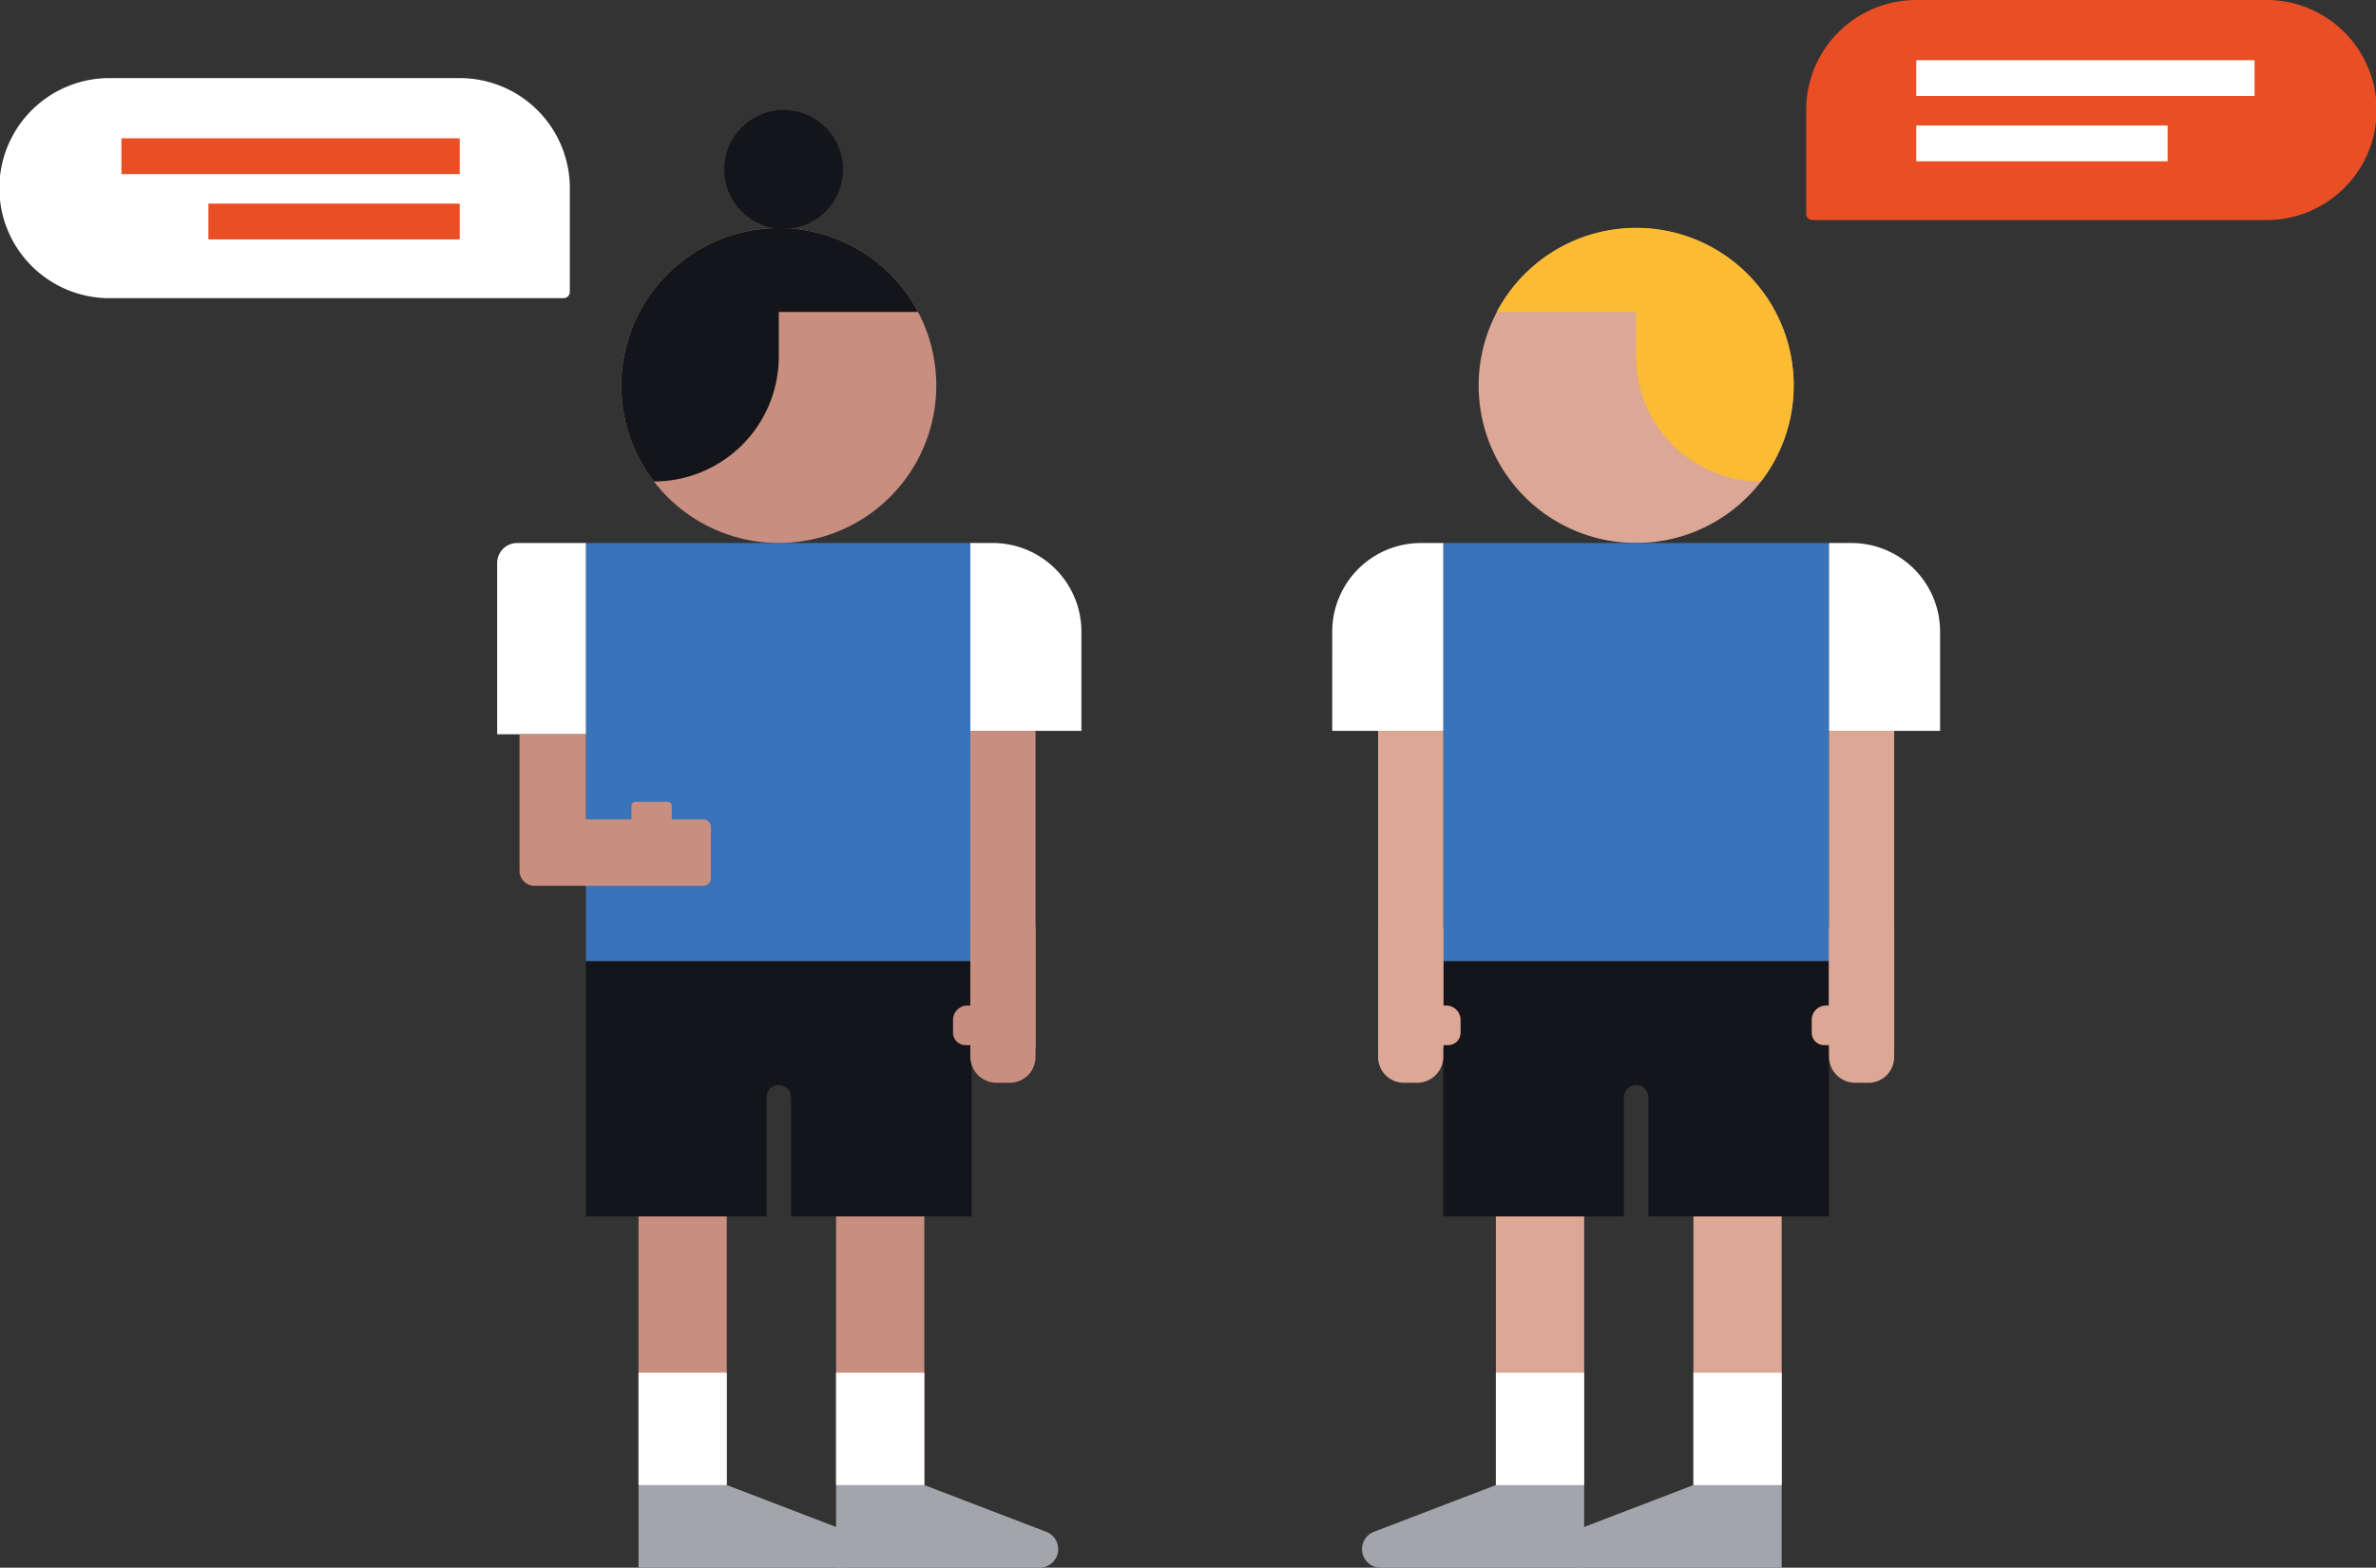
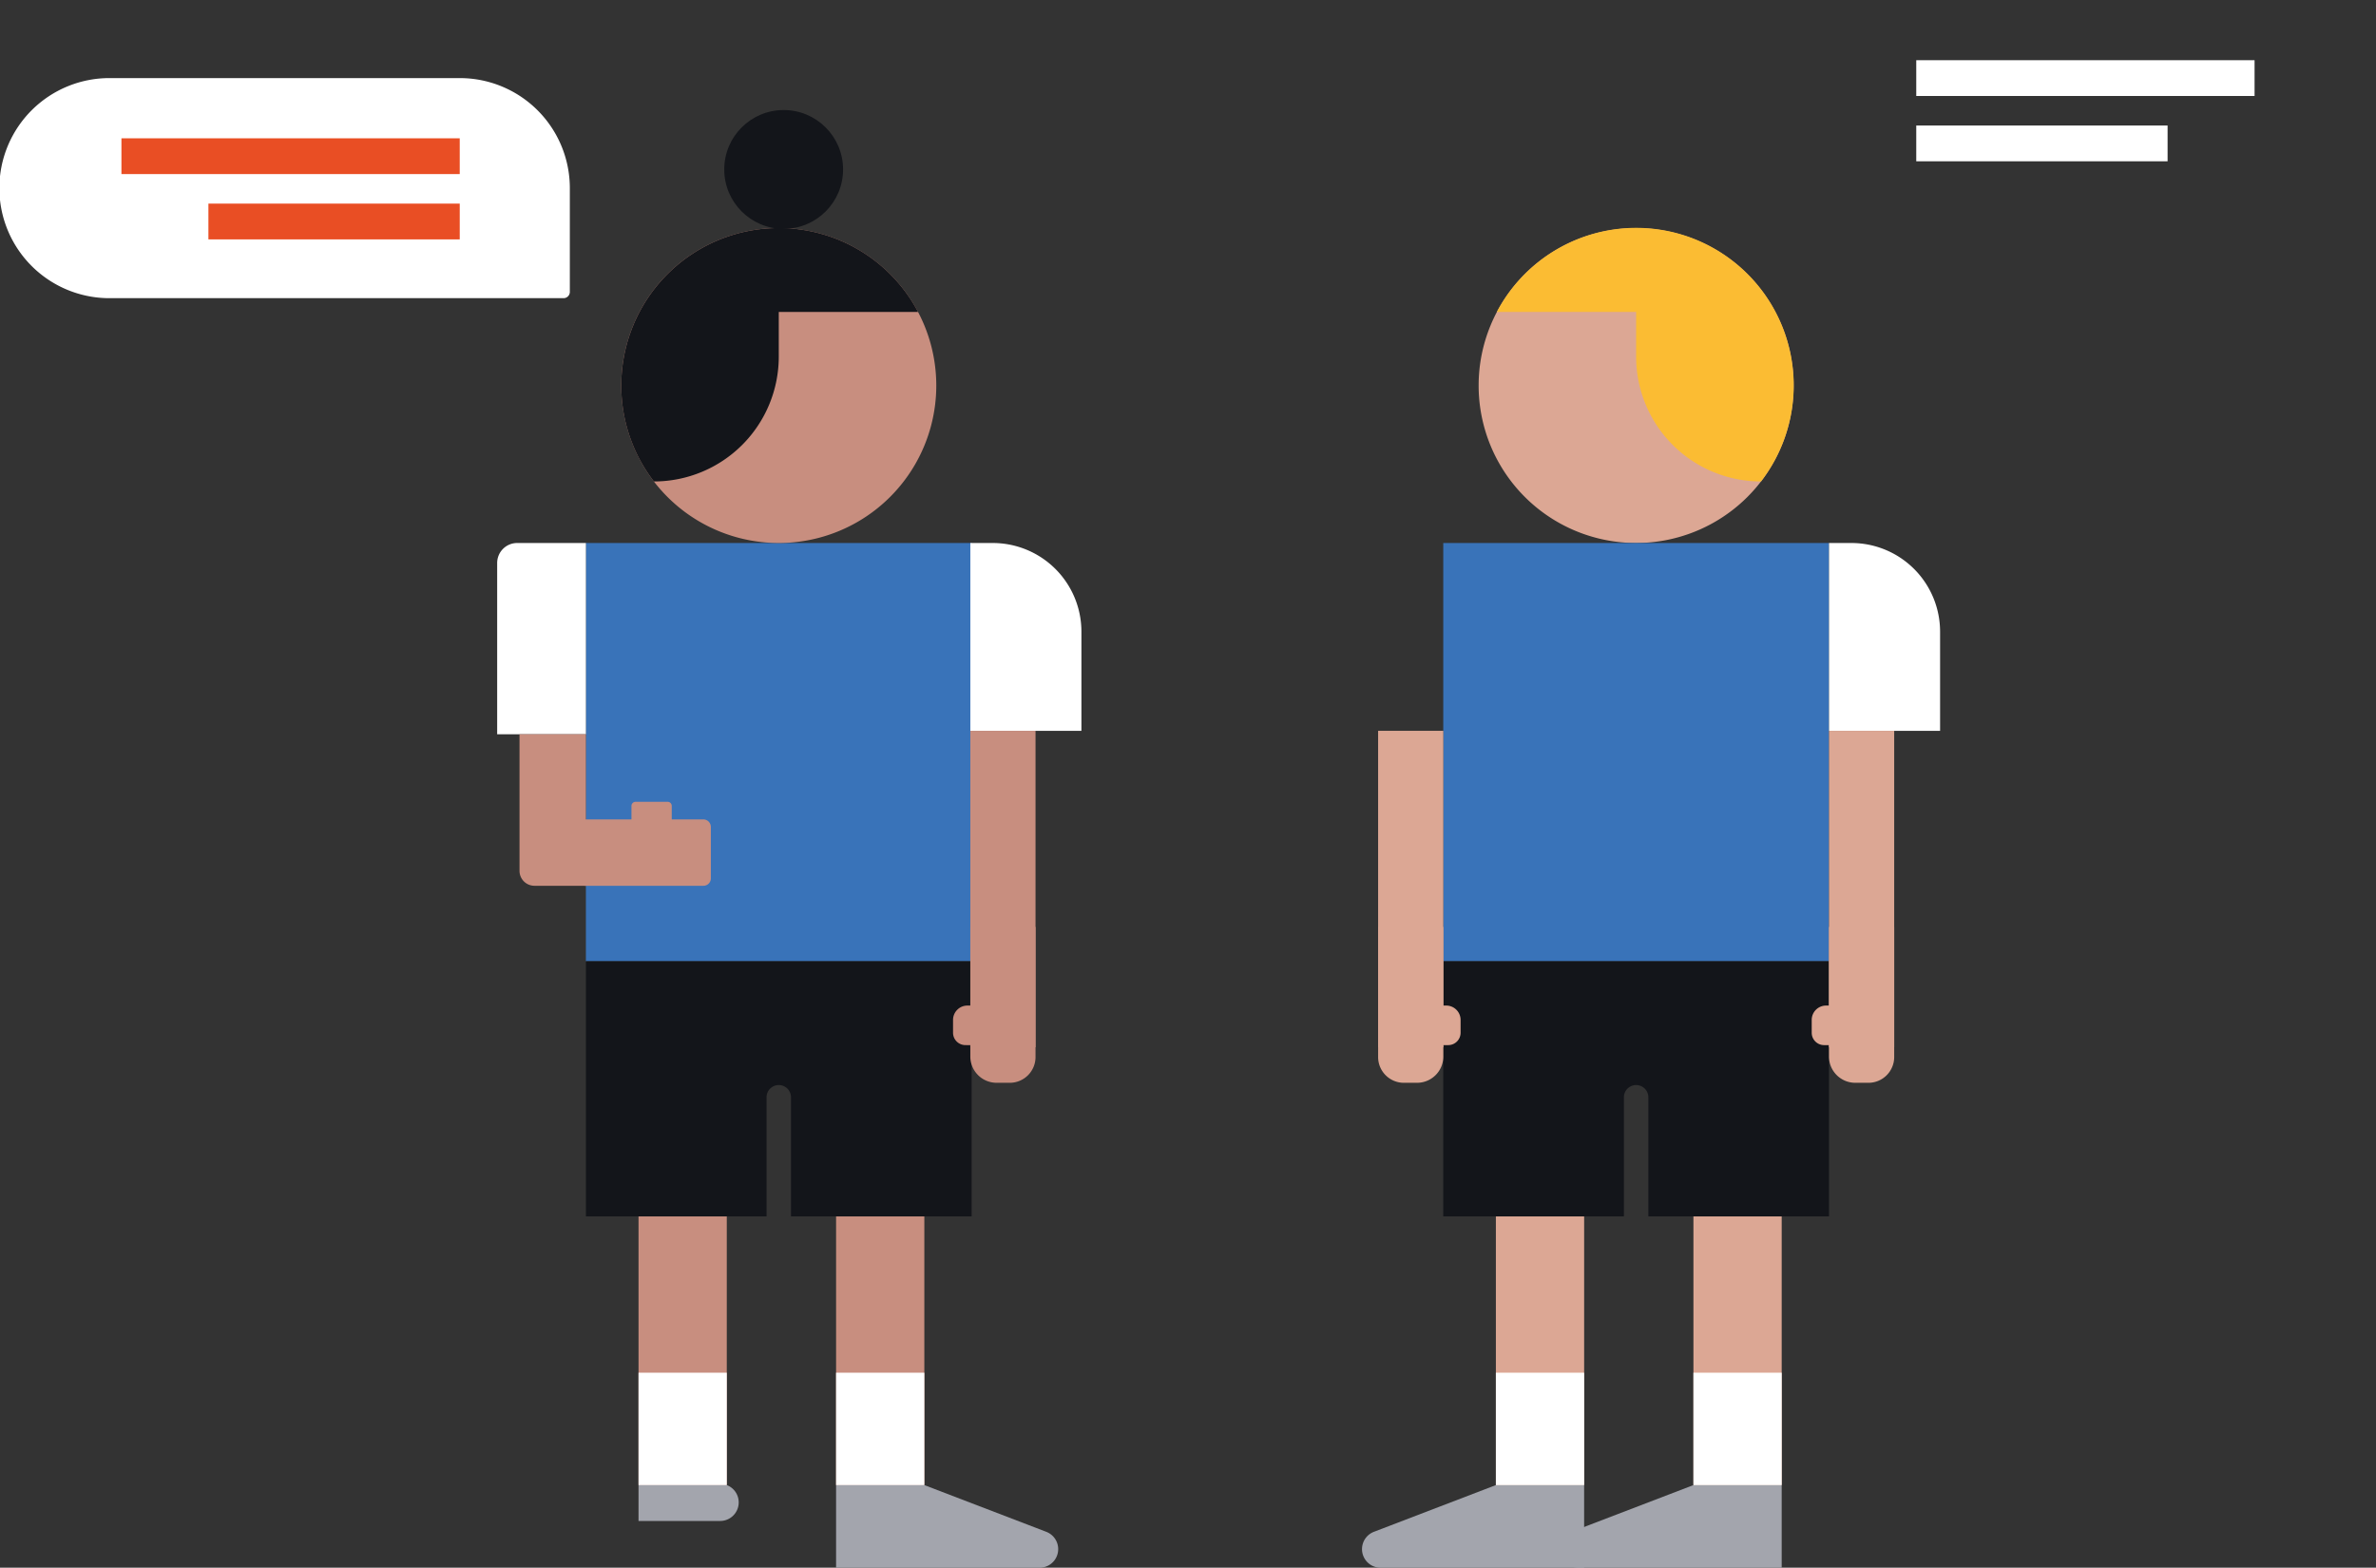
<svg xmlns="http://www.w3.org/2000/svg" width="654.589" height="431.949" viewBox="0 0 654.589 431.949">
  <rect x="0" y="0" width="654.589" height="431.949" fill="#333333" stroke="none" />
  <g id="Group_1112" data-name="Group 1112" transform="translate(-576.464 -287.351)">
    <g id="Group_365" data-name="Group 365" transform="translate(713.435 317.67)">
      <g id="Group_361" data-name="Group 361" transform="translate(230.058 32.513)">
        <path id="Path_536" data-name="Path 536" d="M4.74,1315.548a43.389,43.389,0,1,0,43.389-43.388A43.39,43.39,0,0,0,4.74,1315.548" transform="translate(35.596 -1272.159)" fill="#dca794" />
        <rect id="Rectangle_599" data-name="Rectangle 599" width="106.272" height="115.246" transform="translate(30.589 86.78)" fill="#3973b9" />
        <path id="Path_537" data-name="Path 537" d="M5.985,1295.271H44.351v12.306a34.406,34.406,0,0,0,34.407,34.407h0a43.4,43.4,0,1,0-72.781-46.713Z" transform="translate(39.373 -1272.159)" fill="#fbbc33" />
        <path id="Path_538" data-name="Path 538" d="M28.984,1322.115H108.6v70.3H58.83v-32.887a3.365,3.365,0,0,0-6.729,0v32.887H2.33v-70.3Z" transform="translate(28.259 -1120.089)" fill="#13151a" />
        <rect id="Rectangle_600" data-name="Rectangle 600" width="24.314" height="74.029" transform="translate(99.512 272.326)" fill="#dca794" />
        <rect id="Rectangle_601" data-name="Rectangle 601" width="24.315" height="74.029" transform="translate(45.086 272.326)" fill="#dca794" />
        <path id="Path_539" data-name="Path 539" d="M57.987,1357.8H33.674l-33.6,12.876a5.114,5.114,0,0,0,1.832,9.888H57.987Z" transform="translate(11.413 -1011.45)" fill="#a3a5ad" />
        <path id="Path_540" data-name="Path 540" d="M71.445,1357.8H47.132l-33.594,12.876a5.113,5.113,0,0,0,1.828,9.888H71.445Z" transform="translate(52.381 -1011.45)" fill="#a3a5ad" />
        <rect id="Rectangle_602" data-name="Rectangle 602" width="24.314" height="30.966" transform="translate(99.512 315.389)" fill="#fff" />
        <rect id="Rectangle_603" data-name="Rectangle 603" width="24.315" height="30.966" transform="translate(45.086 315.389)" fill="#fff" />
        <g id="Group_359" data-name="Group 359" transform="translate(132.1 86.782)">
          <path id="Path_541" data-name="Path 541" d="M59.21,1345.366h-30.6v-51.748H34.78a24.432,24.432,0,0,1,24.43,24.43Z" transform="translate(-23.845 -1293.618)" fill="#fff" />
          <rect id="Rectangle_604" data-name="Rectangle 604" width="17.96" height="87.19" transform="translate(4.762 51.747)" fill="#dca794" />
          <path id="Path_542" data-name="Path 542" d="M32.389,1336.031v-10.9h-1a3.958,3.958,0,0,0-3.959,3.959v3.526a3.414,3.414,0,0,0,3.413,3.413Z" transform="translate(-27.431 -1197.684)" fill="#dca794" />
          <path id="Path_543" data-name="Path 543" d="M35.847,1362.726H39.47a7.1,7.1,0,0,0,7.1-7.1v-35.855H28.608v35.717a7.239,7.239,0,0,0,7.239,7.235" transform="translate(-23.848 -1213.997)" fill="#dca794" />
        </g>
        <g id="Group_360" data-name="Group 360" transform="translate(0 86.782)">
-           <path id="Path_544" data-name="Path 544" d="M-5.234,1345.366h30.6v-51.748H19.2a24.432,24.432,0,0,0-24.43,24.43Z" transform="translate(5.234 -1293.618)" fill="#fff" />
          <rect id="Rectangle_605" data-name="Rectangle 605" width="17.96" height="87.19" transform="translate(12.643 51.747)" fill="#dca794" />
          <path id="Path_545" data-name="Path 545" d="M2.285,1336.031v-10.9h1a3.958,3.958,0,0,1,3.959,3.959v3.526a3.414,3.414,0,0,1-3.413,3.413Z" transform="translate(28.122 -1197.684)" fill="#dca794" />
          <path id="Path_546" data-name="Path 546" d="M8.617,1362.726H4.993a7.1,7.1,0,0,1-7.1-7.1v-35.855H15.856v35.717a7.239,7.239,0,0,1-7.239,7.235" transform="translate(14.75 -1213.997)" fill="#dca794" />
        </g>
      </g>
      <g id="Group_364" data-name="Group 364" transform="translate(0)">
        <rect id="Rectangle_606" data-name="Rectangle 606" width="106.272" height="115.246" transform="translate(24.447 119.293)" fill="#3973b9" />
        <path id="Path_547" data-name="Path 547" d="M-19.926,1322.115H59.69v70.3H9.92v-32.887a3.365,3.365,0,0,0-6.729,0v32.887H-46.58v-70.3Z" transform="translate(71.027 -1087.577)" fill="#13151a" />
        <rect id="Rectangle_607" data-name="Rectangle 607" width="24.314" height="74.029" transform="translate(93.37 304.838)" fill="#c88e7f" />
        <rect id="Rectangle_608" data-name="Rectangle 608" width="24.315" height="74.029" transform="translate(38.944 304.838)" fill="#c88e7f" />
        <path id="Path_548" data-name="Path 548" d="M-29.537,1357.8H-5.224l33.594,12.876a5.113,5.113,0,0,1-1.828,9.888H-29.537Z" transform="translate(122.907 -978.938)" fill="#a3a5ad" />
-         <path id="Path_549" data-name="Path 549" d="M-42.995,1357.8h24.313l33.594,12.876a5.113,5.113,0,0,1-1.828,9.888H-42.995Z" transform="translate(81.94 -978.938)" fill="#a3a5ad" />
+         <path id="Path_549" data-name="Path 549" d="M-42.995,1357.8h24.313a5.113,5.113,0,0,1-1.828,9.888H-42.995Z" transform="translate(81.94 -978.938)" fill="#a3a5ad" />
        <rect id="Rectangle_609" data-name="Rectangle 609" width="24.314" height="30.966" transform="translate(38.944 347.901)" fill="#fff" />
        <rect id="Rectangle_610" data-name="Rectangle 610" width="24.315" height="30.966" transform="translate(93.369 347.901)" fill="#fff" />
        <path id="Path_550" data-name="Path 550" d="M42.612,1315.548A43.393,43.393,0,0,1-.781,1358.941a43.39,43.39,0,0,1-43.389-43.393A43.386,43.386,0,0,1-.781,1272.159a43.389,43.389,0,0,1,43.393,43.388" transform="translate(78.363 -1239.647)" fill="#c88e7f" />
        <path id="Path_551" data-name="Path 551" d="M37.589,1295.271H-.781v12.306a34.406,34.406,0,0,1-34.407,34.407h0a43.217,43.217,0,0,1-8.978-26.436A43.388,43.388,0,0,1-.781,1272.159a43.382,43.382,0,0,1,38.37,23.112Z" transform="translate(78.363 -1239.647)" fill="#13151a" />
        <circle id="Ellipse_32" data-name="Ellipse 32" cx="16.369" cy="16.369" r="16.369" transform="translate(62.559)" fill="#13151a" />
        <g id="Group_362" data-name="Group 362" transform="translate(0 119.292)">
          <path id="Rectangle_611" data-name="Rectangle 611" d="M0,0H24.447a0,0,0,0,1,0,0V47.194a5.51,5.51,0,0,1-5.51,5.51H0a0,0,0,0,1,0,0V0A0,0,0,0,1,0,0Z" transform="translate(24.447 52.704) rotate(-180)" fill="#fff" />
          <path id="Rectangle_612" data-name="Rectangle 612" d="M0,0H18.291a0,0,0,0,1,0,0V41.742a0,0,0,0,1,0,0H4.122A4.122,4.122,0,0,1,0,37.62V0A0,0,0,0,1,0,0Z" transform="translate(6.155 52.704)" fill="#c88e7f" />
          <path id="Rectangle_613" data-name="Rectangle 613" d="M1.138,0H9.961A1.138,1.138,0,0,1,11.1,1.138V5.05a0,0,0,0,1,0,0H0a0,0,0,0,1,0,0V1.138A1.138,1.138,0,0,1,1.138,0Z" transform="translate(36.995 71.305)" fill="#c88e7f" />
          <path id="Rectangle_614" data-name="Rectangle 614" d="M0,0H18.291a0,0,0,0,1,0,0V32.658a2.081,2.081,0,0,1-2.081,2.081H2.041A2.041,2.041,0,0,1,0,32.7V0A0,0,0,0,1,0,0Z" transform="translate(24.13 94.446) rotate(-90)" fill="#c88e7f" />
        </g>
        <g id="Group_363" data-name="Group 363" transform="translate(125.594 119.294)">
          <path id="Path_552" data-name="Path 552" d="M10.21,1345.366h-30.6v-51.748h6.171a24.432,24.432,0,0,1,24.43,24.43Z" transform="translate(25.155 -1293.618)" fill="#fff" />
          <rect id="Rectangle_615" data-name="Rectangle 615" width="17.96" height="87.19" transform="translate(4.762 51.747)" fill="#c88e7f" />
          <path id="Path_553" data-name="Path 553" d="M-16.611,1336.031v-10.9h-1a3.958,3.958,0,0,0-3.959,3.959v3.526a3.414,3.414,0,0,0,3.413,3.413Z" transform="translate(21.569 -1197.684)" fill="#c88e7f" />
          <path id="Path_554" data-name="Path 554" d="M-13.153,1362.726H-9.53a7.1,7.1,0,0,0,7.1-7.1v-35.855H-20.392v35.717a7.239,7.239,0,0,0,7.239,7.235" transform="translate(25.152 -1213.997)" fill="#c88e7f" />
        </g>
      </g>
    </g>
    <g id="Group_366" data-name="Group 366" transform="translate(576.464 308.869)">
      <path id="Path_525" data-name="Path 525" d="M267.287,575.632H392.228a1.73,1.73,0,0,0,1.729-1.731V545.313a30.318,30.318,0,0,0-30.317-30.318H267.287a30.319,30.319,0,1,0,0,60.637" transform="translate(-236.968 -514.995)" fill="#fff" />
      <rect id="Rectangle_582" data-name="Rectangle 582" width="93.2" height="9.859" transform="translate(33.457 16.587)" fill="#e94e24" />
      <rect id="Rectangle_583" data-name="Rectangle 583" width="69.24" height="9.859" transform="translate(57.418 34.583)" fill="#e94e24" />
    </g>
-     <path id="Path_555" data-name="Path 555" d="M386.139,608.764H261.2a1.73,1.73,0,0,1-1.731-1.731V578.445a30.319,30.319,0,0,1,30.32-30.318h96.351a30.319,30.319,0,1,1,0,60.637" transform="translate(814.594 -260.776)" fill="#e94e24" />
    <rect id="Rectangle_616" data-name="Rectangle 616" width="93.201" height="9.859" transform="translate(1104.395 303.939)" fill="#fff" />
    <rect id="Rectangle_617" data-name="Rectangle 617" width="69.24" height="9.859" transform="translate(1104.395 321.935)" fill="#fff" />
  </g>
</svg>